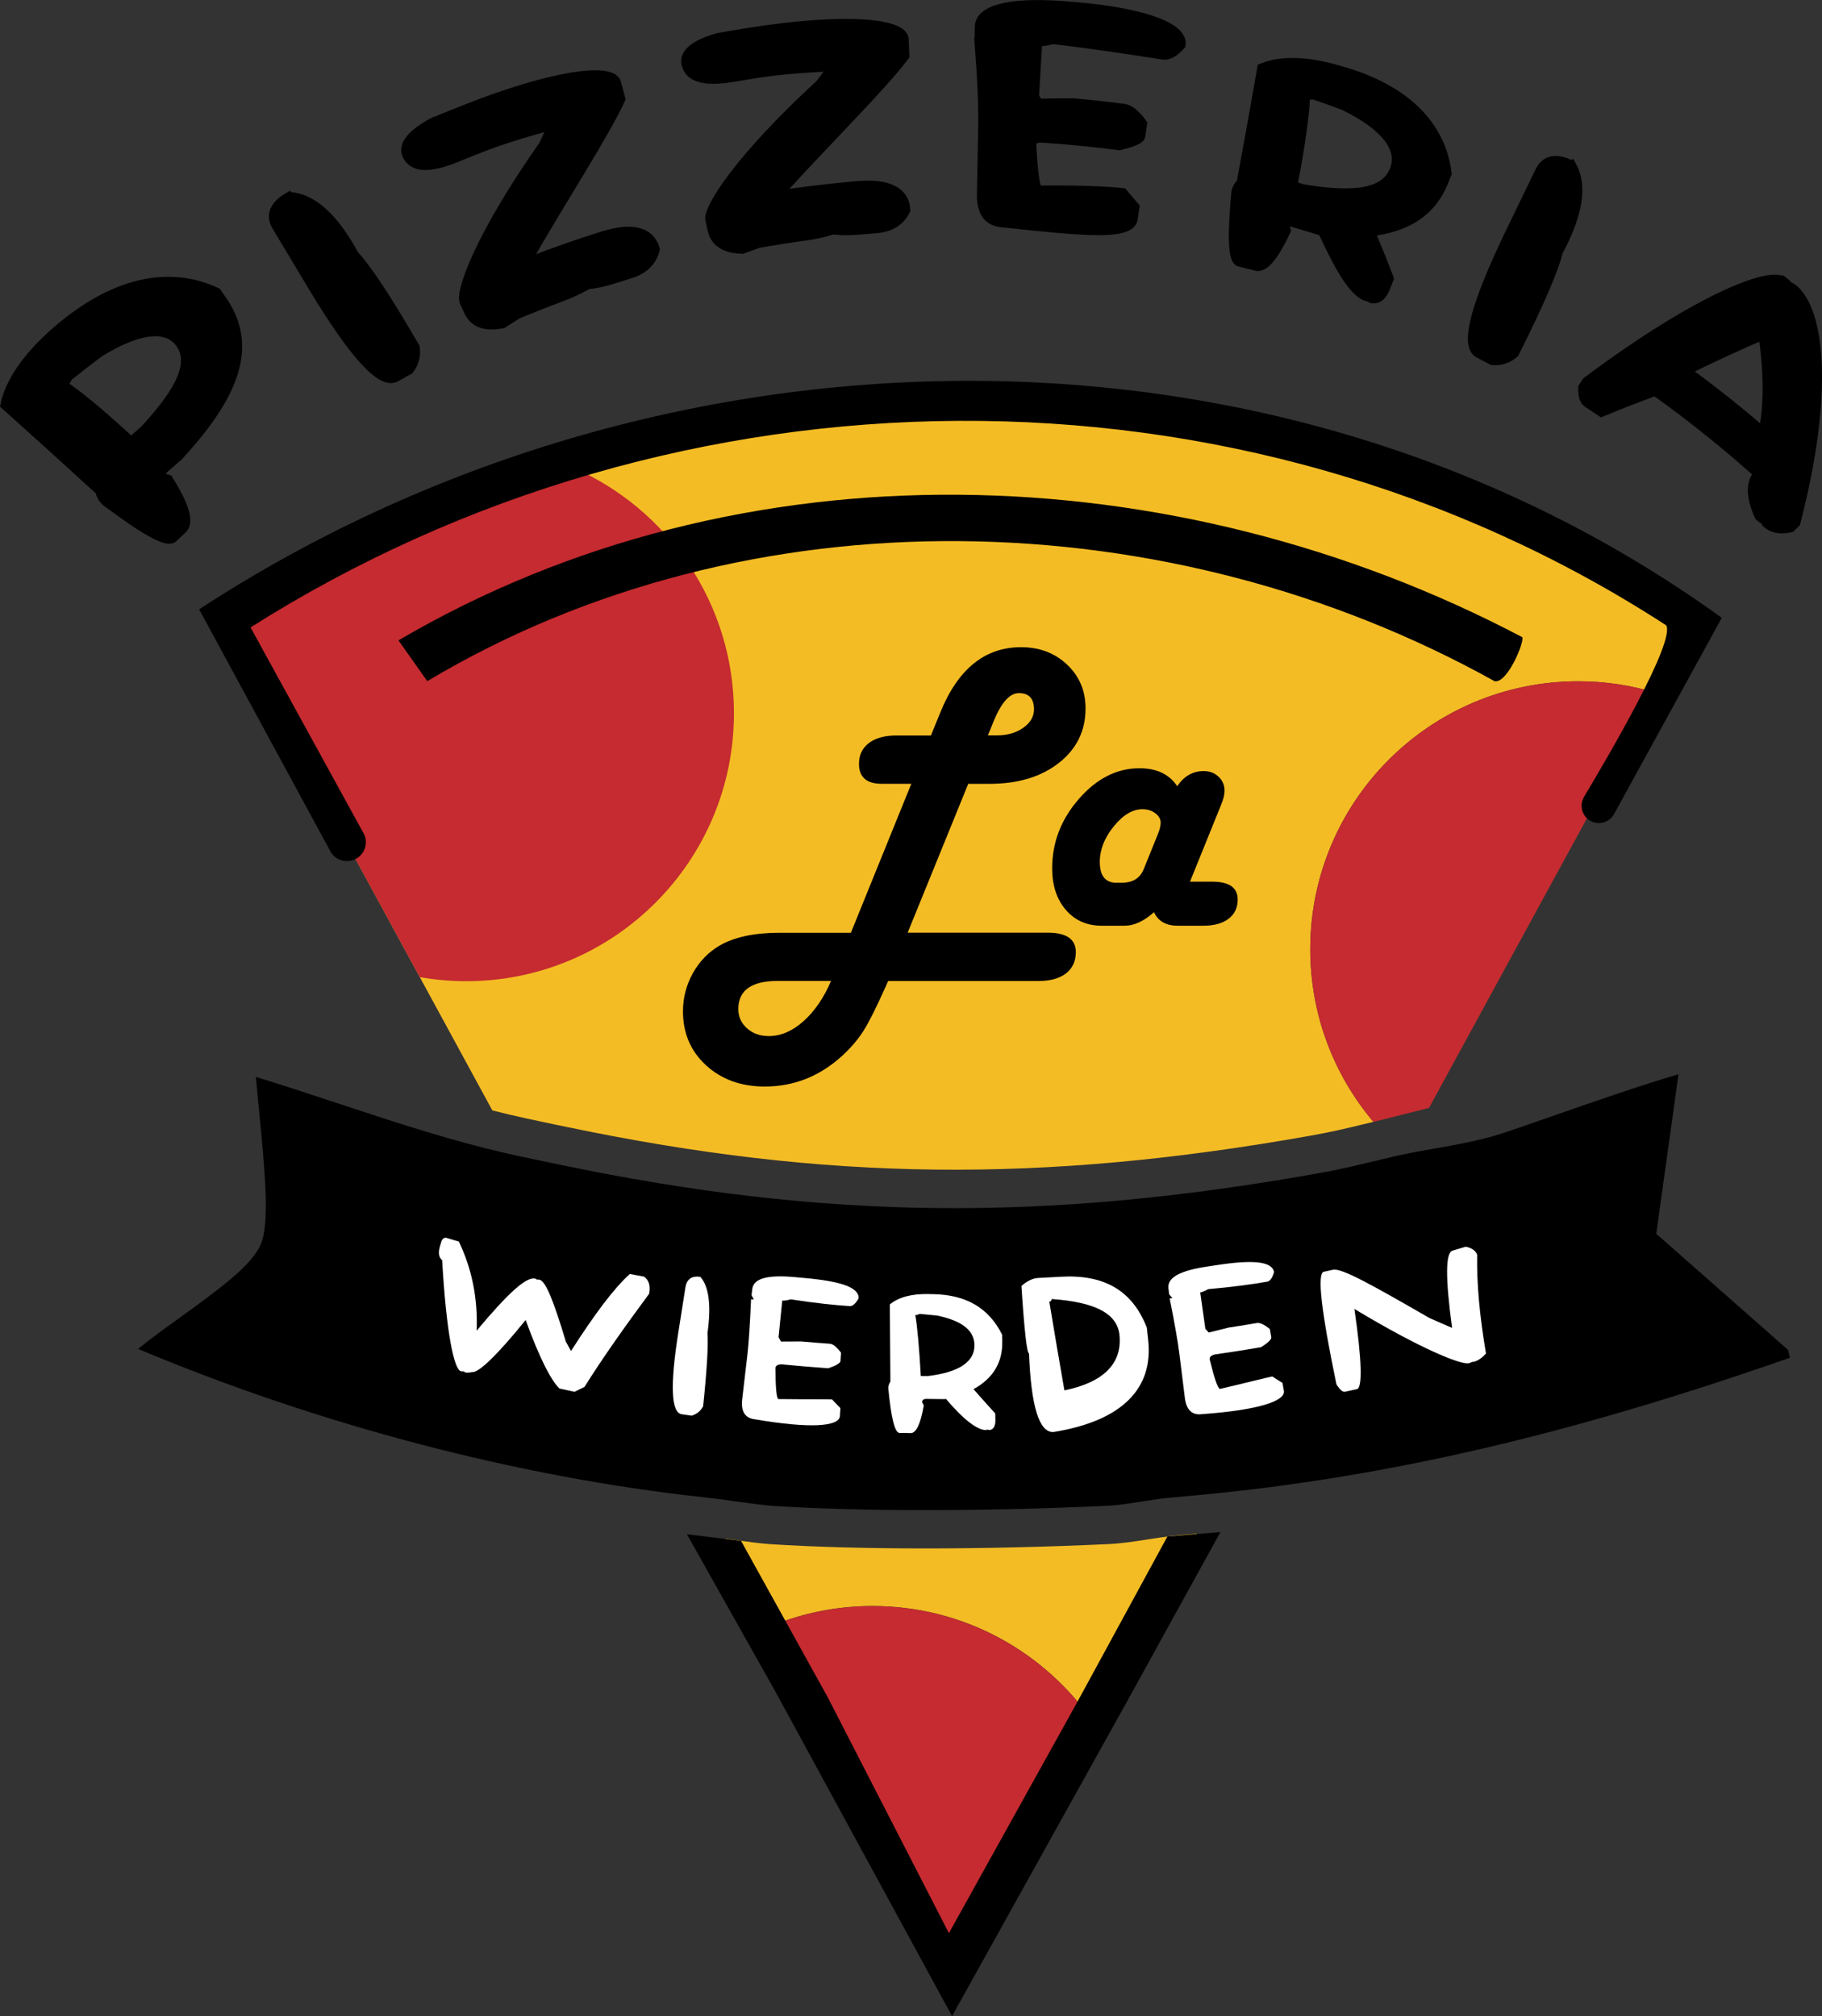
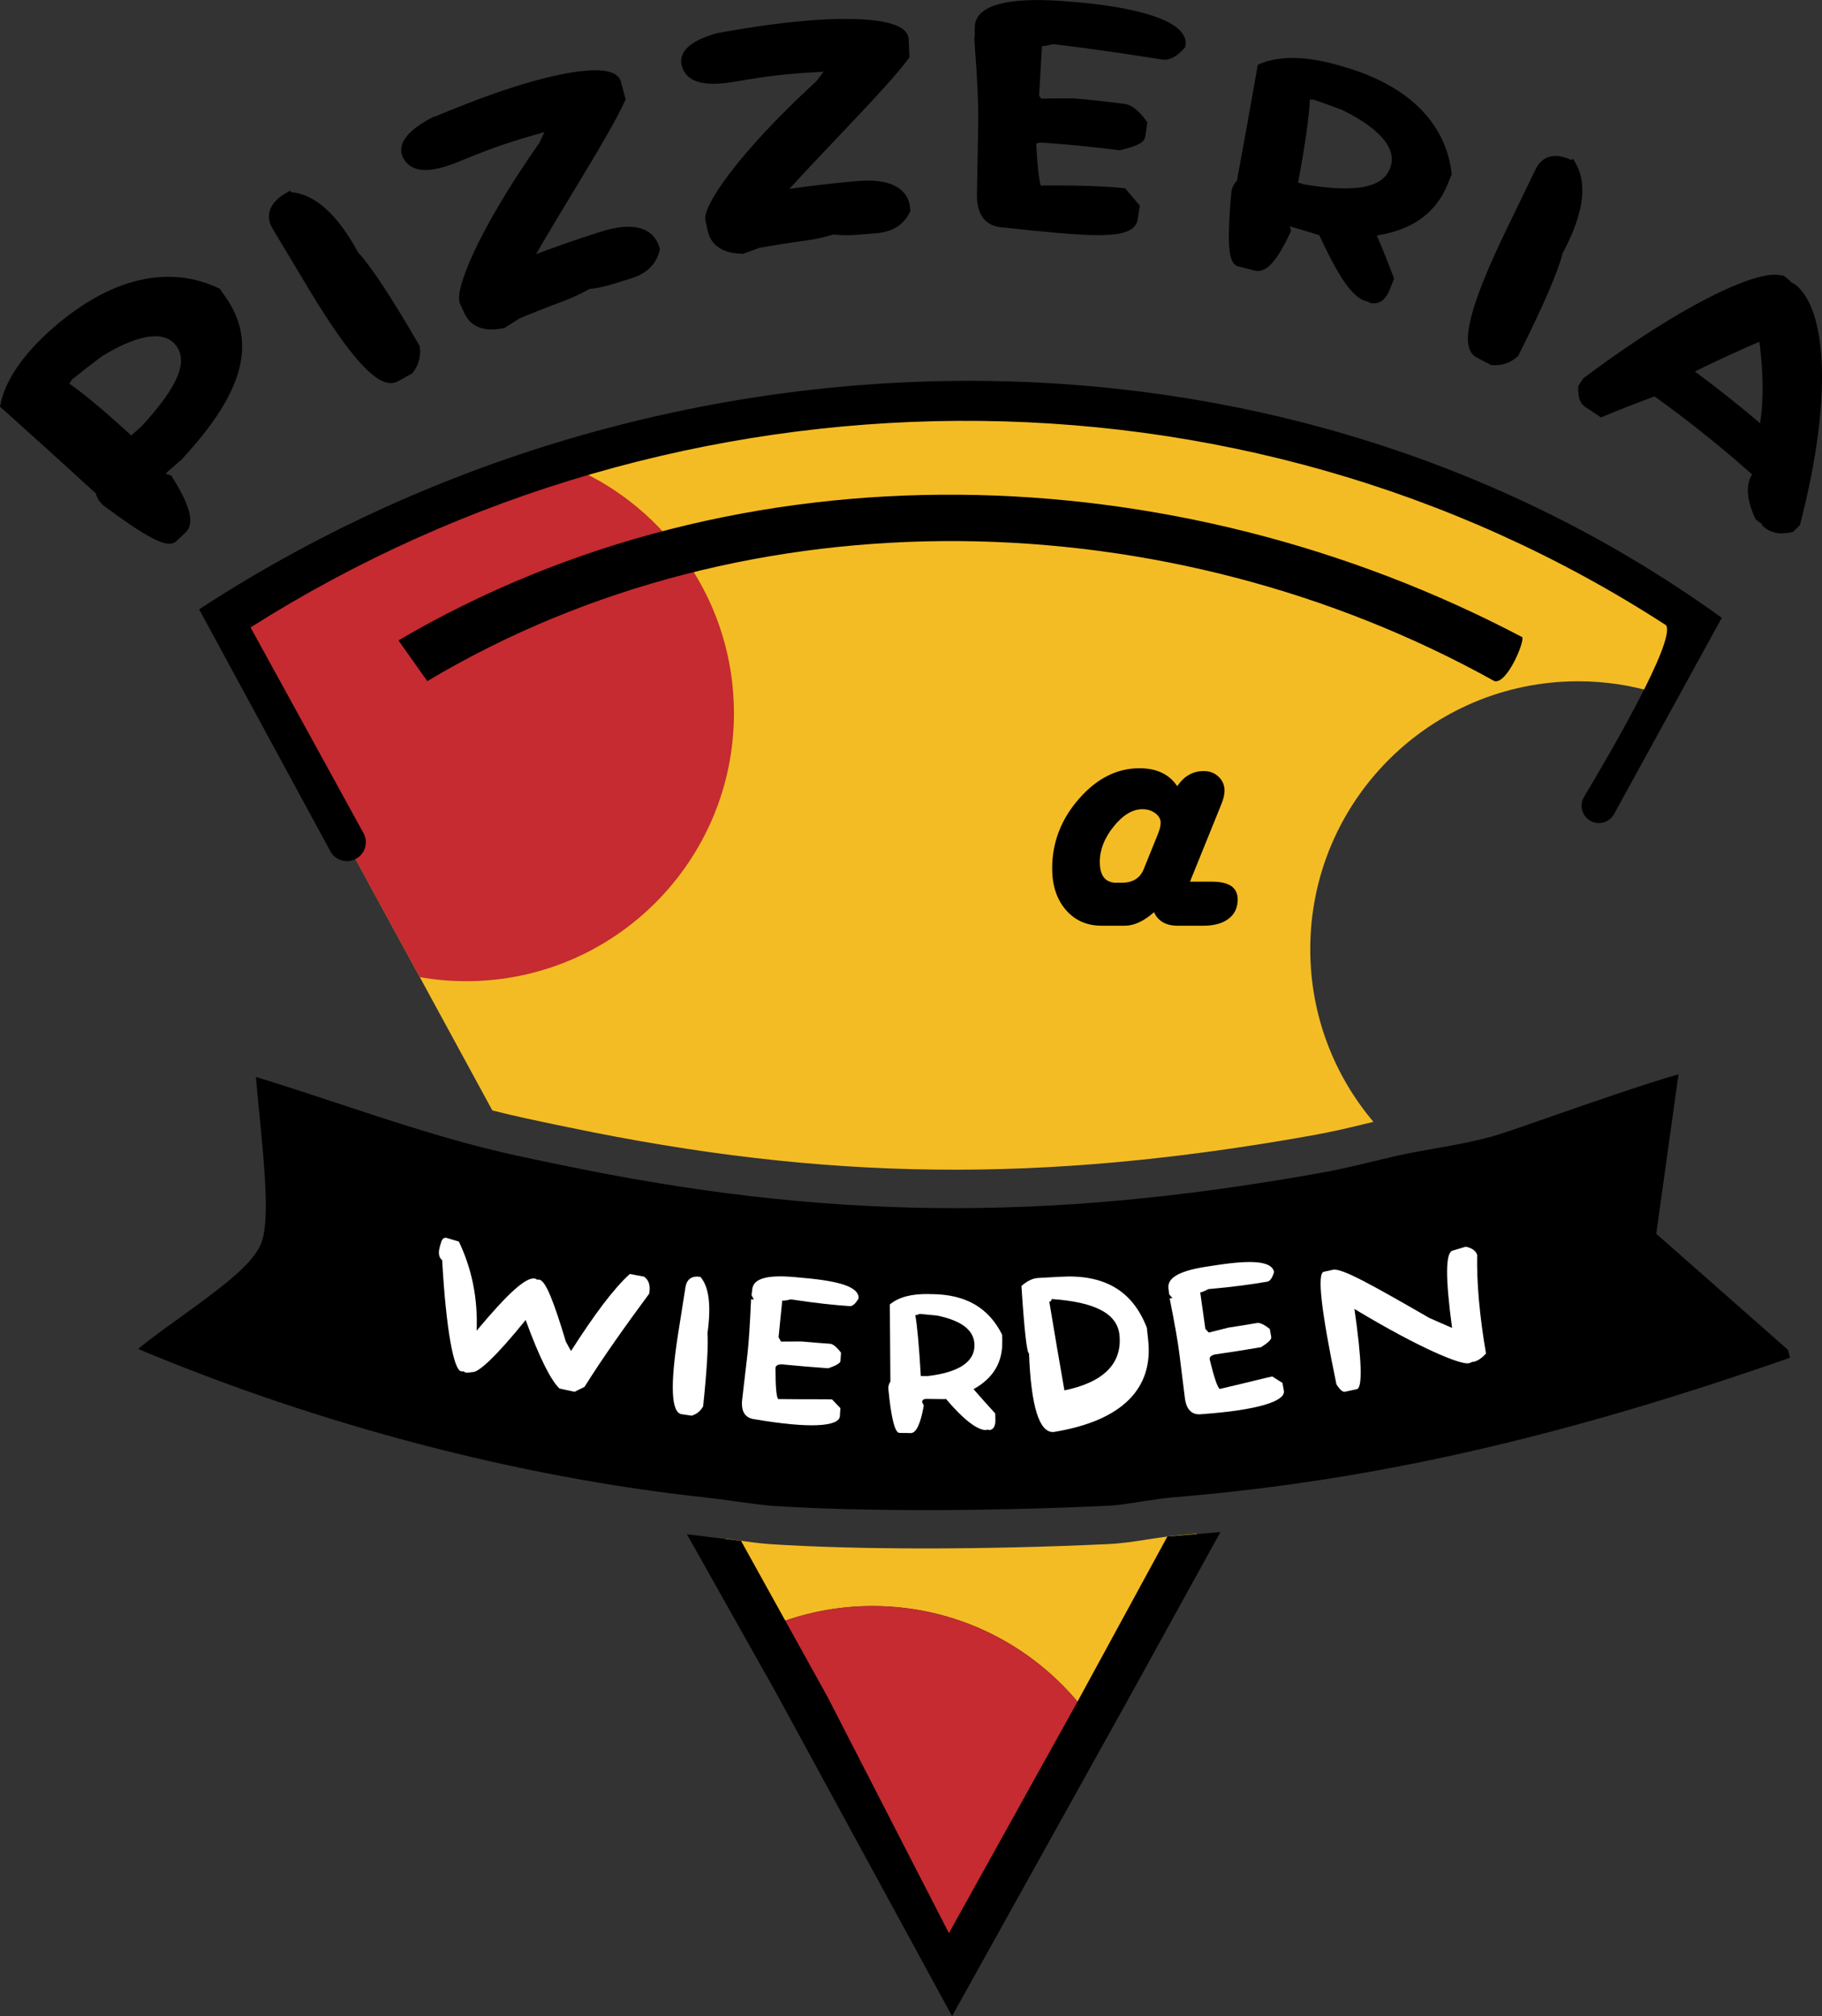
<svg xmlns="http://www.w3.org/2000/svg" id="Layer_2" data-name="Layer 2" viewBox="0 0 379.89 420.33">
  <rect x="0" y="0" width="379.89" height="420.33" fill="#333333" stroke="none" />
  <defs>
    <style> .cls-1 { fill: #f4bc24; } .cls-2 { fill: #fff; } .cls-3 { stroke: #000; stroke-miterlimit: 10; stroke-width: 2px; } .cls-4 { fill: #c52b30; } </style>
  </defs>
  <g id="Layer_1-2" data-name="Layer 1">
    <g>
      <path class="cls-1" d="M102.65,231.51c4.7,1.2,9.1,2.11,13.74,3.08l2.08.43c53.82,11.22,98.64,11.73,154.7,1.77,4.54-.81,7.59-1.54,11.12-2.4.67-.16,1.36-.33,2.07-.5-8.21-9.72-13.17-22.27-13.17-35.99,0-30.85,25.01-55.86,55.86-55.86,5.6,0,11.01.83,16.11,2.37l8.16-14.95-51.05-28.85-52.68-13.39-63.4-4.17-93.46,20.09-45.54,26.32,6.77,12.58,48.69,89.46Z" />
      <g>
        <g>
          <path class="cls-1" d="M245.48,320.13c-2.06.17-4.07.49-6.2.82-2.66.42-5.41.85-8.3.98-12.93.6-25.97.9-38.06.9s-23.28-.3-32.42-.9c-2.04-.13-5.03-.55-8.19-.99-.35-.05-.7-.1-1.06-.15l9.84,18.07c6.44-2.59,13.46-4.03,20.82-4.03,19.15,0,36.05,9.64,46.11,24.34l21.5-39.42c-1.35.12-2.7.26-4.05.37Z" />
          <path d="M373.22,283.06l-.43-1.64-27.46-24.2,4.64-33.24c-6.67,1.87-19.05,6.19-26.48,8.78-5.75,2.01-10.3,3.59-12.23,4.13-4.14,1.16-8.25,1.88-12.22,2.58-2.81.49-5.46.96-8.11,1.57-1.74.4-3.28.77-4.75,1.13-3.51.85-6.82,1.65-11.6,2.5-57.13,10.15-102.83,9.63-157.73-1.82l-2.08-.43c-4.79-1-9.32-1.93-14.26-3.2-10.22-2.62-20.3-5.96-30.05-9.18-5.6-1.85-11.34-3.75-17.1-5.51.17,2.21.44,4.91.68,7.3,1.25,12.66,2.03,21.98.65,26.7-1.3,4.48-7.43,9.14-17.35,16.29-2.65,1.91-6.18,4.45-8.56,6.41,37.68,15.82,79.39,26.77,118.04,30.94,1.96.21,4.31.54,6.59.85,2.88.4,5.86.81,7.61.93,17.96,1.18,43.97,1.18,69.58,0,2.46-.11,4.87-.49,7.43-.9,2.18-.34,4.44-.7,6.8-.89,1.95-.16,3.89-.34,5.84-.53,38.74-3.69,76.95-12.6,122.56-28.57Z" />
        </g>
        <g>
-           <path class="cls-4" d="M286.36,233.9c-8.21-9.72-13.16-22.28-13.16-36,0-30.85,25.01-55.86,55.86-55.86,5.6,0,11.01.83,16.11,2.37l-47.22,86.58-11.58,2.91Z" />
          <path class="cls-4" d="M153.03,148.71c0-22.98-13.88-42.71-33.71-51.28l-26.6,5.72-45.54,26.32,6.77,12.58,33.57,61.67c3.14.55,6.36.85,9.65.85,30.85,0,55.86-25.01,55.86-55.86Z" />
        </g>
        <path class="cls-4" d="M181.91,334.85c-7.36,0-14.39,1.44-20.82,4.03l38.97,71.59,27.97-51.28c-10.06-14.69-26.96-24.34-46.11-24.34Z" />
        <polygon points="154.51 321.25 172.55 353.8 197.85 403.04 224.46 355.14 243.4 320.35 254.46 319.41 235.13 354.48 198.5 420.33 161.68 352.69 143.23 319.88 154.51 321.25" />
        <path d="M330.27,166.14c5.43-9.06,19.07-32.45,17.13-35.77-89.07-57.79-206.04-56.03-295.16.44l23.55,42.89c.85,1.55.57,3.47-.7,4.71h0c-1.87,1.83-4.97,1.36-6.22-.94l-27.35-50.43c94.96-62.03,224.21-65.59,317.47,1.77l-22.46,40.92c-.89,1.62-2.85,2.3-4.55,1.59h0c-2.03-.85-2.83-3.3-1.7-5.18Z" />
        <path d="M317.38,132.84c.58.78-3.12,9.82-5.78,9.17-67.73-37.69-155.28-40.16-222.51,0l-6.01-8.5c71.5-41.93,161.84-38.82,234.31-.67Z" />
        <g>
          <path class="cls-3" d="M11.74,69.1c11.97-10.41,23.62-12.77,33.42-8.11.43.63.87,1.26,1.3,1.88,6.29,9.3,2.59,19.36-9.29,32.21-1.05.9-2.1,1.82-3.14,2.74-.6.71-.69,1.29-.28,1.75.43.13.87.26,1.3.4,3.45,5.52,4.46,8.93,2.95,10.33-.64.6-1.29,1.2-1.92,1.8-1.21,1.15-5.84-1.47-14.08-7.65-.6-.61-.97-1.31-1.12-2.11-6.56-6.01-13.16-11.99-19.79-17.93.99-4.69,4.51-9.95,10.65-15.31ZM12.99,80.21c3,1.92,7.8,5.88,14.36,11.92.94-.84,1.88-1.68,2.83-2.5,7.7-8.33,10.38-14.12,7.33-18.18-2.71-3.59-8.41-3.18-16.9,2.05-2.15,1.62-4.28,3.28-6.4,4.98-.45.82-.85,1.4-1.21,1.73Z" />
          <path class="cls-3" d="M60.29,41.03c4.85.27,9.33,4.4,13.55,12.17,2.61,2.76,6.85,9.18,12.69,19.26.23,1.67-.18,3.19-1.2,4.58-.94.52-1.88,1.04-2.81,1.57-2.94,1.68-8.73-4.65-17.42-19.09-2.46-4.11-4.92-8.22-7.38-12.32-1.39-2.3-.55-4.39,2.56-6.18Z" />
          <path class="cls-3" d="M90.33,25.54c3.24-1.37,6.51-2.67,9.79-3.92,17.95-6.67,27.66-7.17,28.38-4.32.3,1.11.59,2.22.89,3.34-3.62,7.75-11.08,18.96-19.92,34.31,5.34-2.1,10.73-4,16.17-5.71,6.27-1.95,9.94-.91,10.92,2.75-.62,2.56-2.39,4.23-5.34,5.12-1.12.34-2.24.68-3.35,1.04-1.99.63-3.73,1.01-5.24,1.11-1.85,1.04-3.65,1.89-5.39,2.54-3.14,1.16-6.27,2.39-9.37,3.69-1.02.64-2.04,1.29-3.06,1.94-3.57.72-5.92-.07-7.05-2.49-.32-.69-.64-1.38-.96-2.08-.78-2.15,3.1-13.44,16.55-32.6.55-1.2,1.11-2.39,1.67-3.59-.06-.17-.11-.34-.17-.52-6.55,1.74-11.3,3.35-14.27,4.5-1.69.66-3.37,1.33-5.04,2.02-5.86,2.44-9.38,2.42-10.66-.36-.92-1.99.86-4.32,5.43-6.79Z" />
          <path class="cls-3" d="M149.78,7.88c3.42-.62,6.85-1.17,10.28-1.66,18.78-2.56,28.32-.96,28.4,1.99.05,1.15.1,2.3.15,3.45-5.18,6.78-14.84,16.1-26.66,29.12,5.6-.87,11.22-1.54,16.86-2.03,6.49-.54,9.83,1.27,9.99,5.06-1.16,2.36-3.23,3.61-6.28,3.83-1.16.08-2.31.18-3.47.28-2.06.18-3.82.17-5.3-.06-2.02.61-3.93,1.05-5.76,1.29-3.29.44-6.56.96-9.83,1.54-1.12.4-2.25.8-3.36,1.22-3.59-.09-5.69-1.38-6.26-3.99-.16-.75-.32-1.49-.49-2.24-.28-2.27,5.83-12.38,22.95-28.12.79-1.05,1.58-2.09,2.39-3.13-.02-.18-.04-.36-.05-.54-6.71.27-11.64.79-14.76,1.26-1.77.27-3.53.56-5.3.86-6.17,1.08-9.56.28-10.2-2.72-.46-2.14,1.75-4.01,6.69-5.41Z" />
          <path class="cls-3" d="M224.61,1.46c15.04,1.36,22.17,4.6,21.58,7.92-1.37,1.53-2.58,2.21-3.65,2.05-5.8-.89-13.42-2.12-22.93-3.23-1.45.34-2.54.49-3.3.45-.23,3.86-.45,7.72-.68,11.58.32.45.64.89.96,1.34,2.46-.05,4.92-.07,7.38-.06,3.48.31,6.95.7,10.42,1.15,1.09.14,2.37,1.18,3.79,3.11-.13.86-.25,1.72-.38,2.57-.1.67-1.58,1.3-4.42,1.98-5.4-.7-10.81-1.23-16.24-1.59-1.35.04-2.05.44-2.09,1.19.32,6.03.75,9.29,1.36,9.77,10.33-.14,16.25.35,17.68.52.84.98,1.68,1.96,2.5,2.95-.13.86-.26,1.71-.39,2.57-.74,3.29-9.52,2.59-26.9.7-3.14-.12-4.68-2.07-4.61-5.96.09-4.73.18-9.47.27-14.2.07-3.65-.15-9.46-.76-17.44.36,0,.72.01,1.08.02-.35-.43-.71-.87-1.06-1.3,0-.65.02-1.29.03-1.94.03-3.4,5.71-5.21,17.01-4.41,1.11.08,2.23.17,3.34.27Z" />
          <path class="cls-3" d="M278.93,14.6c12.93,3.78,20.18,11.28,21.38,21.03-.26.64-.51,1.27-.77,1.91-2.48,6.13-7.63,9.37-15.2,10.27,1.42,3.25,2.75,6.5,4.01,9.77-.25.64-.5,1.28-.74,1.92-.66,1.69-1.57,2.44-2.74,2.28-2.65-1-5.5-5.73-9.36-14.18-.42.04-.84.09-1.26.13-2.09-.65-4.19-1.28-6.3-1.87-.77-.11-1.24.12-1.4.7.09.39.18.78.27,1.16-2.5,5.37-4.53,7.84-6.2,7.41-.73-.19-1.46-.38-2.19-.56-1.38-.35-1.54-5.18-.69-14.55.18-.76.54-1.38,1.09-1.86,1.48-7.97,2.91-15.96,4.31-23.95,3.81-1.58,9.13-1.54,15.78.39ZM280.39,15.03c12.92,3.85,20.12,11.4,21.28,21.15-.26.64-.52,1.27-.78,1.91-2.51,6.12-7.68,9.33-15.25,10.19,1.4,3.26,2.72,6.52,3.96,9.79-.25.64-.5,1.28-.75,1.91-.67,1.69-1.58,2.43-2.75,2.26-2.65-1.01-5.47-5.76-9.29-14.23-.42.04-.84.08-1.26.13-2.09-.66-4.19-1.3-6.29-1.91-.77-.12-1.24.12-1.4.69.09.39.18.78.27,1.17-2.53,5.36-4.57,7.82-6.25,7.37-.73-.2-1.46-.39-2.19-.58-1.38-.35-1.51-5.19-.62-14.55.18-.76.55-1.37,1.1-1.85,1.52-7.97,3-15.94,4.44-23.92,3.82-1.56,9.14-1.49,15.78.47ZM270.72,19.29c-.05,3.65-.88,10.04-2.56,19.13,1.18.32,2.36.66,3.54,1,10.93,1.84,17.29.85,19.11-4.09,1.61-4.37-1.78-9.04-10.59-13.34-2.47-.93-4.96-1.82-7.46-2.67-.92.1-1.59.09-2.04-.03ZM272.16,19.67c-.07,3.65-.93,10.03-2.66,19.11,1.18.33,2.36.67,3.53,1.02,10.92,1.9,17.29.95,19.14-3.98,1.63-4.36-1.73-9.05-10.52-13.4-2.47-.94-4.95-1.85-7.45-2.71-.92.09-1.6.08-2.04-.04Z" />
          <path class="cls-3" d="M327.63,34.45c2.41,4.2,1.42,10.21-2.77,18-.88,3.7-3.92,10.76-9.15,21.18-1.27,1.1-2.77,1.6-4.49,1.51-.95-.5-1.9-1-2.85-1.48-3-1.53-.86-9.84,6.45-25.02,2.09-4.31,4.18-8.62,6.26-12.92,1.17-2.42,3.36-2.87,6.53-1.26Z" />
          <path class="cls-3" d="M371.86,58.7c5.84,4.42,7.94,21.67,1.09,48.85-.33.34-.67.69-1,1.03-2.18.52-3.87.2-5.11-.97-1.79-3.98-1.91-6.92-.18-8.85-7.42-6.64-15.14-12.77-23.12-18.37-3.78,1.41-7.51,2.89-11.17,4.46-.46-.3-.91-.6-1.37-.9-.67-.44-.98-1.48-.94-3.15.26-.4.51-.81.77-1.21,23.22-17.33,38.18-23.06,41.03-20.89ZM373.68,60.1c5.78,4.45,7.75,21.72.7,48.86-.34.34-.67.68-1.01,1.02-2.18.5-3.87.17-5.11-1.01-1.74-3.98-1.82-6.91-.08-8.83-7.39-6.73-15.09-12.93-23.04-18.61-3.8,1.37-7.53,2.83-11.21,4.37-.46-.31-.91-.61-1.37-.91-.67-.44-.97-1.49-.92-3.16.26-.4.52-.8.78-1.21,23.39-17.13,38.42-22.72,41.26-20.52ZM367.37,67.87c-5.99,2.57-11.85,5.3-17.58,8.2,6.01,4.31,11.87,8.91,17.56,13.8.15-.18.3-.35.45-.53.99-5.21,1.02-12.36-.44-21.47ZM369.07,69.2c-6,2.53-11.87,5.22-17.61,8.08,5.98,4.36,11.81,9.02,17.48,13.96.15-.18.31-.35.46-.53,1-5.23,1.07-12.39-.32-21.52Z" />
        </g>
        <g>
-           <path d="M201.89,163.39l-12.64,31.06h29.2c3.9,0,5.86,1.35,5.86,4.05,0,1.91-.69,3.39-2.06,4.45-1.38,1.05-3.29,1.58-5.73,1.58h-31.35l-.51,1.18c-1.97,4.38-3.51,7.46-4.64,9.23-1.12,1.77-2.58,3.48-4.38,5.14-4.69,4.3-10.09,6.45-16.18,6.45-4.94,0-9.02-1.48-12.24-4.42-3.22-2.95-4.82-6.7-4.82-11.25,0-2.84.69-5.49,2.06-7.96,1.38-2.47,3.24-4.4,5.6-5.77,3.06-1.77,7.22-2.66,12.47-2.66h14.88l12.6-31.06h-6.19c-3.15,0-4.72-1.39-4.72-4.17,0-1.83.69-3.27,2.06-4.32,1.38-1.05,3.29-1.58,5.73-1.58h7.21l1.94-4.76c3.68-9.1,9.3-13.65,16.86-13.65,3.85,0,7.05,1.22,9.61,3.65,2.56,2.43,3.83,5.47,3.83,9.12,0,4.66-1.85,8.45-5.56,11.36-3.71,2.91-8.53,4.36-14.45,4.36h-4.42ZM173.28,204.51h-11.08c-5.51,0-8.26,1.95-8.26,5.86,0,1.6.6,2.94,1.81,4.02,1.21,1.08,2.72,1.62,4.55,1.62,2.5,0,4.91-1.03,7.23-3.1,2.32-2.07,4.24-4.87,5.75-8.41ZM205.98,153.32h1.94c2.11,0,3.91-.53,5.42-1.58,1.5-1.05,2.25-2.34,2.25-3.86,0-2.25-1.05-3.37-3.16-3.37-1.91,0-3.67,1.97-5.27,5.9l-1.18,2.91Z" />
          <path d="M248.12,183.82h4.63c3.54,0,5.31,1.24,5.31,3.71,0,1.71-.63,3.06-1.9,4.02-1.26.97-3.01,1.45-5.23,1.45h-5.39c-2.42,0-4.06-.94-4.93-2.82-2.11,1.88-4.14,2.82-6.11,2.82h-4.8c-3.09,0-5.58-1.1-7.48-3.31-1.9-2.21-2.84-5.09-2.84-8.66,0-5.39,1.86-10.22,5.58-14.48,3.72-4.26,7.93-6.38,12.62-6.38,3.6,0,6.22,1.25,7.88,3.75,1.4-2.11,3.24-3.16,5.52-3.16,1.24,0,2.27.39,3.1,1.18.83.79,1.24,1.76,1.24,2.91,0,.79-.22,1.73-.67,2.82l-.46,1.14-6.07,15ZM232.82,184.04h1.05c2.3,0,3.83-.94,4.59-2.82l2.95-7.29c.39-.96.59-1.76.59-2.4,0-.76-.37-1.42-1.12-1.98-.75-.56-1.64-.84-2.68-.84-2.05,0-4.05,1.19-5.98,3.58-1.94,2.39-2.91,4.86-2.91,7.42,0,2.89,1.17,4.34,3.5,4.34Z" />
        </g>
        <g>
          <path class="cls-2" d="M134.28,266.16c-.49-.09-.98-.18-1.47-.27-.5-.09-1-.19-1.49-.28-3.28,2.95-7.31,8.32-12.26,16.05-.28-.46-.64-1.12-1.09-1.98-2.48-8.27-4.17-12.56-5.46-12.87-.16-.04-.35-.04-.54-.02-.13-.1-.26-.18-.38-.21-1.89-.47-5.82,3.21-12.21,10.85.27-6.78-1.01-12.95-3.71-18.58-.43-.13-.85-.25-1.28-.38-.41-.12-.82-.25-1.24-.37-.46-.14-.83.08-1.1.66-.09.29-.18.59-.27.88-.46,1.5-.33,2.53.41,3.08.85,15.01,2.45,22.76,3.89,23.16.16.04.37.06.62.04.11.11.21.19.32.22.31.08.8.06,1.45-.09,1.2.24,5.05-3.32,11.13-10.85,2.87,7.94,5.35,12.7,7.05,14.29.32.07.65.14.97.21,0,0,0,0,0,0,.21.05.43.09.64.14.2.04.41.09.61.13,0,0,0,0,0,0,.31.07.63.13.94.2.69-.34,1.38-.68,2.06-1.02,3.64-5.83,8.2-12.28,13.49-19.44.3-1.67-.07-2.85-1.09-3.54Z" />
          <path class="cls-2" d="M146.03,266.21c-1.8-.27-2.84.46-3.12,2.22-.49,3.13-.99,6.26-1.48,9.39-1.75,11.01-1.51,16.7.71,17.03.69.1,1.39.2,2.08.3,1.08-.33,1.88-.99,2.39-1.97.79-7.67,1.09-12.75.9-15.23.81-5.8.31-9.71-1.48-11.74Z" />
          <path class="cls-2" d="M167.63,266.44c-.57-.05-1.14-.1-1.71-.16-5.78-.55-8.79.2-9.07,2.47-.05.43-.1.85-.15,1.28.16.3.32.61.48.91-.19-.02-.39-.05-.58-.07-.24,5.28-.48,9.13-.76,11.52-.36,3.11-.73,6.22-1.09,9.34-.3,2.55.59,3.95,2.67,4.18,11.49,1.96,17.44,1.5,17.69-.61.04-.57.07-1.15.11-1.72-.58-.6-1.15-1.21-1.73-1.81-.91-.07-4.64-.01-11.22-.08-.38-.33-.58-2.49-.58-6.49.05-.49.48-.74,1.29-.75,3.24.32,6.48.59,9.72.82,1.67-.57,2.51-1.08,2.54-1.53.04-.57.07-1.14.11-1.72-.9-1.19-1.66-1.81-2.29-1.86-2-.14-3.99-.3-5.98-.48-1.41.01-2.83.02-4.24.02-.17-.3-.34-.6-.51-.9.26-2.55.51-5.09.77-7.64.4.04,1-.05,1.78-.26,5.06.78,9.17,1.21,12.3,1.41.58.04,1.2-.5,1.84-1.61.12-2.29-3.68-3.58-11.38-4.26Z" />
          <path class="cls-2" d="M208.98,279.64c-.01-.45-.02-.91-.03-1.36-2.8-5.64-7.58-8.38-14.52-8.47-.13,0-.25,0-.37,0-.14,0-.27-.01-.42-.02-3.58-.06-6.27.64-8.11,2.17.03,5.37.07,10.73.12,16.1-.27.38-.42.83-.44,1.35.58,6.19,1.37,9.3,2.31,9.33.28,0,.56.02.85.02,0,0,0,0,0,0,.11,0,.21,0,.32,0,.11,0,.22,0,.33,0,0,0,0,0,0,0,.28,0,.56.02.85.02,1.15.03,2.07-1.89,2.74-5.75-.12-.23-.23-.47-.35-.7,0-.39.25-.62.74-.68.54,0,1.07.01,1.61.02.55,0,1.09.02,1.64.02,0,0,0,0,0,0,.28,0,.55,0,.83,0,.04-.02.09-.04.13-.06,3.72,4.39,6.59,6.55,8.39,6.52.08-.02.13-.07.2-.1.23.05.44.09.65.08.75-.19,1.11-.88,1.09-2.08,0-.45-.02-.91-.03-1.36-1.53-1.68-3.04-3.37-4.53-5.07,4.15-2.28,6.11-5.66,5.99-10.02ZM192.68,286.89c-.23,0-.46,0-.69-.01-.35-6.1-.73-10.33-1.15-12.69.22,0,.55-.09.95-.26,1.19.12,2.37.24,3.56.34,5.16,1.06,7.8,3.07,7.83,6.17.04,3.45-3.2,5.69-9.81,6.46-.23,0-.46,0-.69-.01Z" />
          <path class="cls-2" d="M239.12,276.82c-3.01-7.8-8.95-11.18-18.06-10.63-1.53.09-3.06.17-4.59.25-1.12.05-2.29.61-3.5,1.67.61,9.39,1.15,14.07,1.58,14.05.43,11.07,2.13,16.56,5.11,16.4,14.4-2.34,20.87-9.14,19.73-19.24-.09-.83-.18-1.67-.27-2.5ZM221.93,289.87c-1.08-6.16-2.13-12.33-3.15-18.5.33-.02.49-.2.47-.54,8.98.62,13.74,2.98,14.17,7.57.55,5.82-3.23,9.78-11.5,11.48Z" />
          <path class="cls-2" d="M265.27,286.98c-.9.15-4.53,1.1-10.94,2.6-.45-.23-1.16-2.28-2.11-6.16-.07-.49.29-.83,1.07-1.03,3.22-.46,6.45-.97,9.66-1.52,1.49-.95,2.19-1.65,2.11-2.09-.1-.56-.2-1.13-.3-1.69-1.16-.94-2.05-1.36-2.67-1.26-1.98.34-3.96.66-5.94.96-1.37.35-2.75.69-4.12,1.03-.24-.25-.47-.5-.71-.76-.36-2.54-.71-5.07-1.07-7.61.4-.06.96-.28,1.67-.68,5.1-.45,9.21-1.01,12.31-1.56.57-.1,1.05-.77,1.41-2.01-.43-2.25-4.44-2.6-12.09-1.42-.57.09-1.14.17-1.7.26-5.75.84-8.5,2.29-8.23,4.56.05.42.1.85.16,1.27.23.26.45.51.68.77-.19.02-.39.05-.58.07,1.03,5.19,1.7,8.98,2,11.37.39,3.11.77,6.22,1.16,9.33.31,2.55,1.51,3.7,3.59,3.42,11.64-.83,17.33-2.7,17.07-4.81-.1-.56-.2-1.13-.3-1.69-.71-.45-1.41-.9-2.12-1.35Z" />
          <path class="cls-2" d="M308,261.66c-.27-.88-1.07-1.46-2.39-1.74-.45.14-.91.27-1.36.41-.46.14-.93.28-1.39.41-1.51.44-1.49,5.8-.1,16.11-1.58-.68-3.15-1.36-4.71-2.06-11.94-6.86-18.32-10.48-20.14-10.06-.29.06-.57.13-.86.19-.02,0-.03.02-.05.03-.04,0-.09,0-.13.01-.29.06-.57.12-.86.19-1.43.31-.55,8.12,2.64,23.47.72,1.13,1.31,1.64,1.77,1.54.37-.08.74-.16,1.11-.24,0,0,0,0,0,0,.05-.01.1-.02.15-.03.04,0,.08-.02.12-.03,0,0,0,0,0,0,.37-.08.74-.16,1.11-.24,1.19-.26,1.06-5.85-.51-16.72,13.88,8.36,22.32,11.73,23.88,11.31.23-.07.46-.16.69-.28.17,0,.3,0,.41-.03.82-.24,1.64-.81,2.45-1.7-1.35-7.92-1.95-14.77-1.84-20.54Z" />
        </g>
      </g>
    </g>
  </g>
</svg>